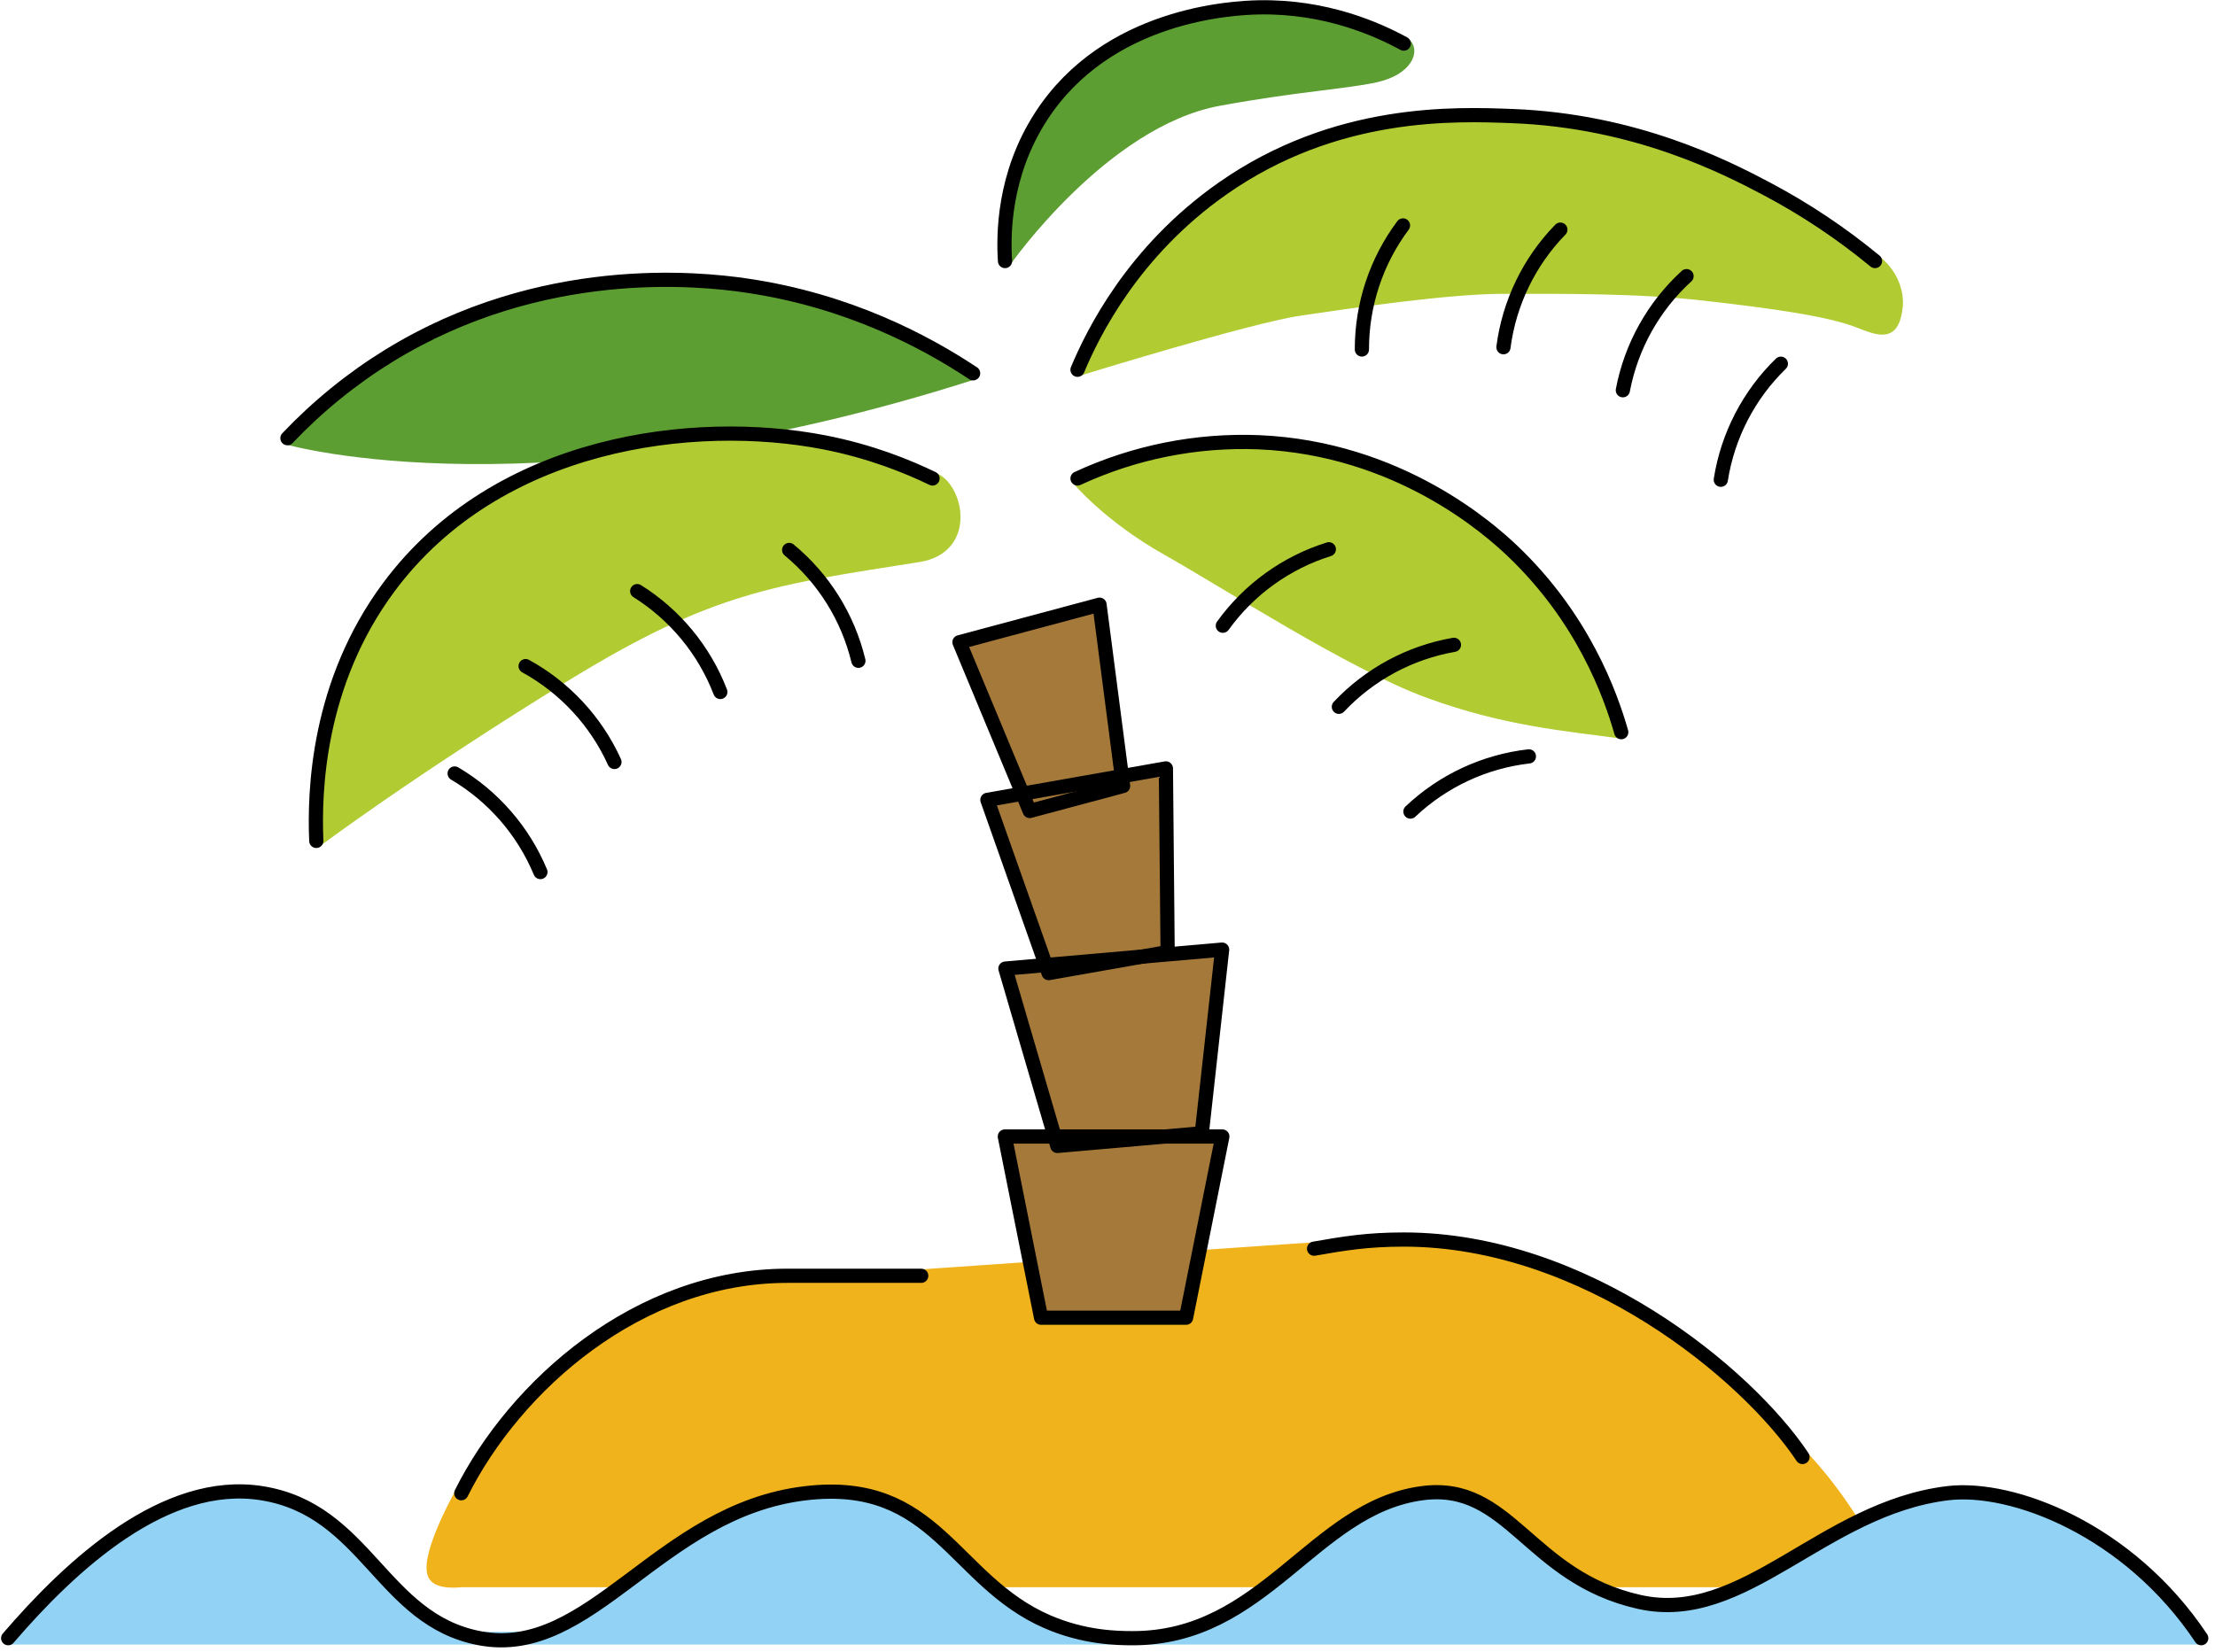
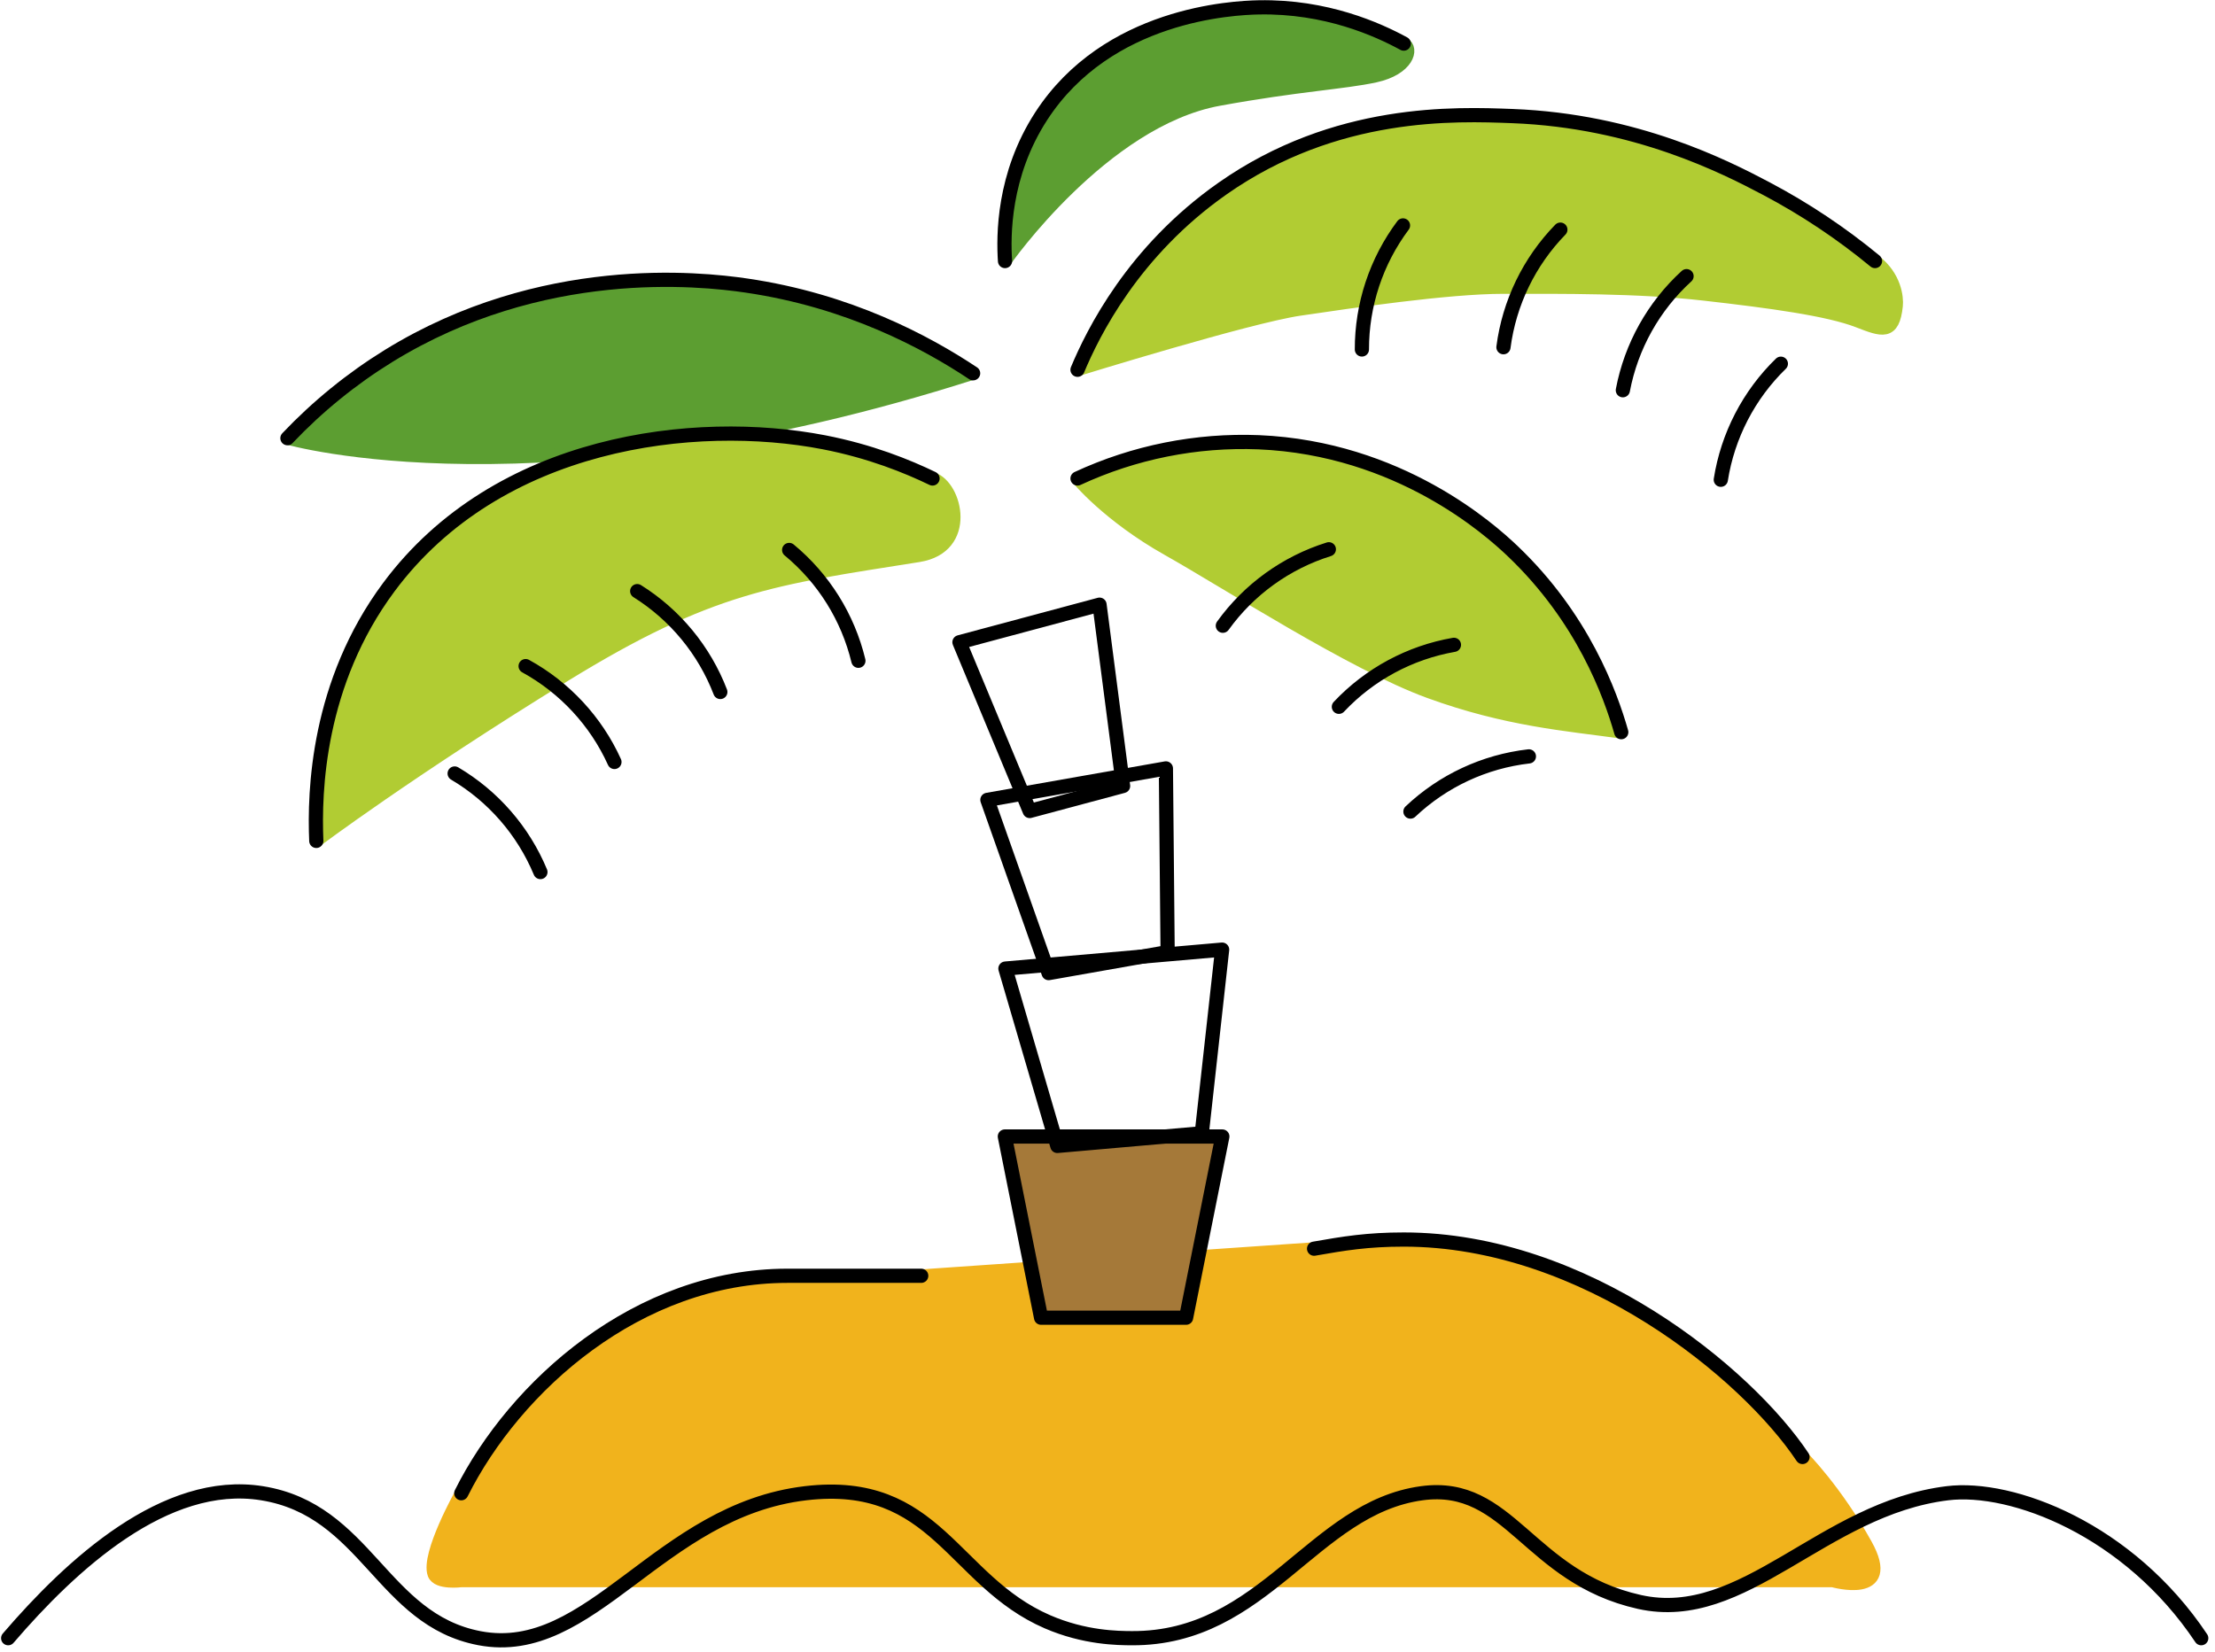
<svg xmlns="http://www.w3.org/2000/svg" width="303" height="226" viewBox="0 0 303 226" fill="none">
  <path d="M246.573 199.354C238.976 187.959 216.821 169.602 192.027 169.602C187.068 169.602 183.855 170.133 179.759 170.852L126.017 174.561H107.729C87.285 174.561 70.45 189.616 63.101 204.313C63.101 204.313 58.376 212.723 59.358 215.371C59.858 216.72 63.101 216.298 63.101 216.298H250.703C250.703 216.298 259.381 218.778 255.25 211.34C251.12 203.902 246.573 199.354 246.573 199.354Z" fill="#F1B31C" stroke="#F1B31C" stroke-width="1.75" stroke-miterlimit="10" stroke-linecap="round" stroke-linejoin="round" />
-   <path d="M301.118 224.148C291.2 209.272 275.258 203.232 266.407 204.313C249.28 206.41 238.614 222.397 224.258 219.189C209.04 215.787 206.571 202.686 194.506 204.313C179.605 206.321 172.995 224.237 154.837 224.148C152.923 224.138 148.371 224.113 143.268 221.896C130.326 216.268 128.114 202.21 110.209 204.313C90.111 206.678 80.908 227.078 65.581 224.148C52.207 221.589 50.149 206.604 35.828 204.313C22.628 202.2 9.756 214.081 1.118 224.148H301.118Z" fill="#92D3F5" stroke="#92D3F5" stroke-width="1.75" stroke-miterlimit="10" stroke-linecap="round" stroke-linejoin="round" />
  <path d="M192.027 5.966C188.605 4.156 181.415 0.828 172.192 1.007C168.622 1.076 151.505 1.914 142.44 15.883C137.194 23.966 137.258 32.326 137.481 35.718C137.481 35.718 150.895 16.498 166.718 13.612C177.538 11.633 183.855 11.341 188.124 10.409C192.567 9.437 193.331 6.655 192.027 5.966ZM133.118 51.075C126.686 46.8 116.124 41.123 102.096 39.07C95.695 38.128 74.08 35.827 53.194 48.68C48.1 51.822 43.436 55.612 39.319 59.956C39.319 59.956 73.956 70.017 133.118 51.075Z" fill="#5C9E31" stroke="#5C9E31" stroke-width="1.75" stroke-miterlimit="10" stroke-linecap="round" stroke-linejoin="round" />
  <path d="M256.49 35.718C251.511 31.889 247.941 29.37 241.44 25.939C235.862 22.994 223.733 16.527 206.903 15.883C199.128 15.585 182.739 14.921 167.234 25.8C155.005 34.379 149.511 45.546 147.399 50.594C147.399 50.594 170.744 43.364 177.771 42.328C184.797 41.296 198.002 39.328 205.663 39.328C213.449 39.328 224.05 39.228 233.144 40.265C242.234 41.296 250.068 42.367 254.154 43.944C257.482 45.228 258.999 45.848 259.425 41.842C259.549 40.691 259.227 37.825 256.49 35.718ZM221.779 100.181C220.296 94.974 216.533 84.556 206.903 75.387C203.834 72.461 191.412 61.334 172.192 60.511C163.651 60.172 155.152 61.871 147.399 65.47C147.399 65.47 151.599 70.577 159.726 75.154C167.853 79.726 185.001 90.838 195.538 94.681C206.075 98.524 214.341 99.144 221.779 100.181ZM127.564 65.47C124.123 64.359 119.075 61.746 112.688 60.511C95.06 57.109 68.109 60.253 53.184 80.346C43.425 93.486 42.979 108.263 43.266 115.057C43.266 115.057 55.896 105.556 77.149 92.47C97.182 80.132 105.696 79.195 125.655 76.037C132.83 74.896 130.812 66.516 127.564 65.47Z" fill="#B1CC33" stroke="#B1CC33" stroke-width="1.75" stroke-miterlimit="10" stroke-linecap="round" stroke-linejoin="round" />
-   <path d="M153.632 107.544L140.858 110.966L131.249 87.873L150.409 82.736L153.632 107.544Z" fill="#A57939" />
-   <path d="M159.726 130.275L143.447 133.146L135.072 109.444L159.488 105.139L159.726 130.275Z" fill="#A57939" />
-   <path d="M164.397 155.063L144.637 156.794L137.536 132.526L167.179 129.933L164.397 155.063Z" fill="#A57939" />
  <path d="M162.25 180.298H142.415L137.457 155.504H167.209L162.25 180.298Z" fill="#A57939" />
  <path d="M153.632 107.544L140.858 110.966L131.249 87.873L150.409 82.736L153.632 107.544Z" stroke="black" stroke-width="1.944" stroke-miterlimit="10" stroke-linecap="round" stroke-linejoin="round" />
  <path d="M1.118 224.148C9.756 214.082 22.628 202.201 35.828 204.313C50.149 206.604 52.207 221.589 65.581 224.148C80.908 227.078 90.111 206.678 110.209 204.313C128.109 202.206 130.321 216.268 143.268 221.896C148.376 224.113 152.923 224.138 154.837 224.148C172.995 224.237 179.605 206.321 194.506 204.313C206.571 202.687 209.04 215.787 224.258 219.189C238.614 222.397 249.28 206.411 266.407 204.313C275.258 203.232 291.2 209.272 301.118 224.148M179.759 170.852C183.855 170.133 187.068 169.602 192.027 169.602C216.82 169.602 238.976 187.959 246.572 199.354M159.726 130.275L143.447 133.146L135.071 109.444L159.488 105.139L159.726 130.275Z" stroke="black" stroke-width="1.944" stroke-miterlimit="10" stroke-linecap="round" stroke-linejoin="round" />
  <path d="M63.101 204.313C70.45 189.616 87.285 174.561 107.729 174.561H126.017M43.267 115.057C42.979 108.263 43.425 93.487 53.184 80.346C68.109 60.254 95.06 57.11 112.688 60.511C119.075 61.746 124.148 63.819 127.564 65.47M147.399 50.594C149.511 45.546 155.005 34.379 167.233 25.8C182.739 14.921 199.128 15.586 206.903 15.883C223.733 16.528 236.04 22.86 241.614 25.8C246.897 28.591 251.881 31.915 256.49 35.718M133.118 51.075C126.686 46.801 116.124 41.123 102.096 39.07C95.695 38.128 74.08 35.827 53.194 48.68C48.1 51.822 43.436 55.612 39.319 59.956M192.027 5.966C188.491 4.042 181.415 0.829 172.192 1.007C168.622 1.077 151.505 1.915 142.44 15.883C137.194 23.966 137.258 32.326 137.481 35.718M147.399 65.47C155.152 61.872 163.651 60.172 172.192 60.511C191.412 61.334 203.833 72.462 206.903 75.387C216.533 84.556 220.296 94.974 221.779 100.181M164.397 155.063L144.637 156.794L137.536 132.526L167.179 129.933L164.397 155.063Z" stroke="black" stroke-width="1.944" stroke-miterlimit="10" stroke-linecap="round" stroke-linejoin="round" />
  <path d="M117.424 90.412C115.99 84.466 112.667 79.145 107.953 75.248M98.536 94.681C96.341 88.971 92.35 84.129 87.166 80.881M84.052 104.257C81.526 98.687 77.263 94.085 71.903 91.141M73.926 119.321C71.577 113.675 67.46 108.942 62.194 105.833M186.3 47.817C186.289 41.7 188.262 35.744 191.923 30.843M205.664 47.509C206.451 41.445 209.182 35.799 213.449 31.419M221.997 53.395C223.137 47.387 226.194 41.909 230.71 37.785M235.396 65.643C236.346 59.602 239.229 54.031 243.612 49.766M167.278 85.617C170.851 80.651 175.939 76.98 181.778 75.154M183.151 96.709C187.342 92.254 192.864 89.279 198.89 88.23M192.94 111.045C197.381 106.84 203.068 104.189 209.145 103.493M162.25 180.298H142.415L137.457 155.504H167.209L162.25 180.298Z" stroke="black" stroke-width="1.944" stroke-miterlimit="10" stroke-linecap="round" stroke-linejoin="round" />
</svg>